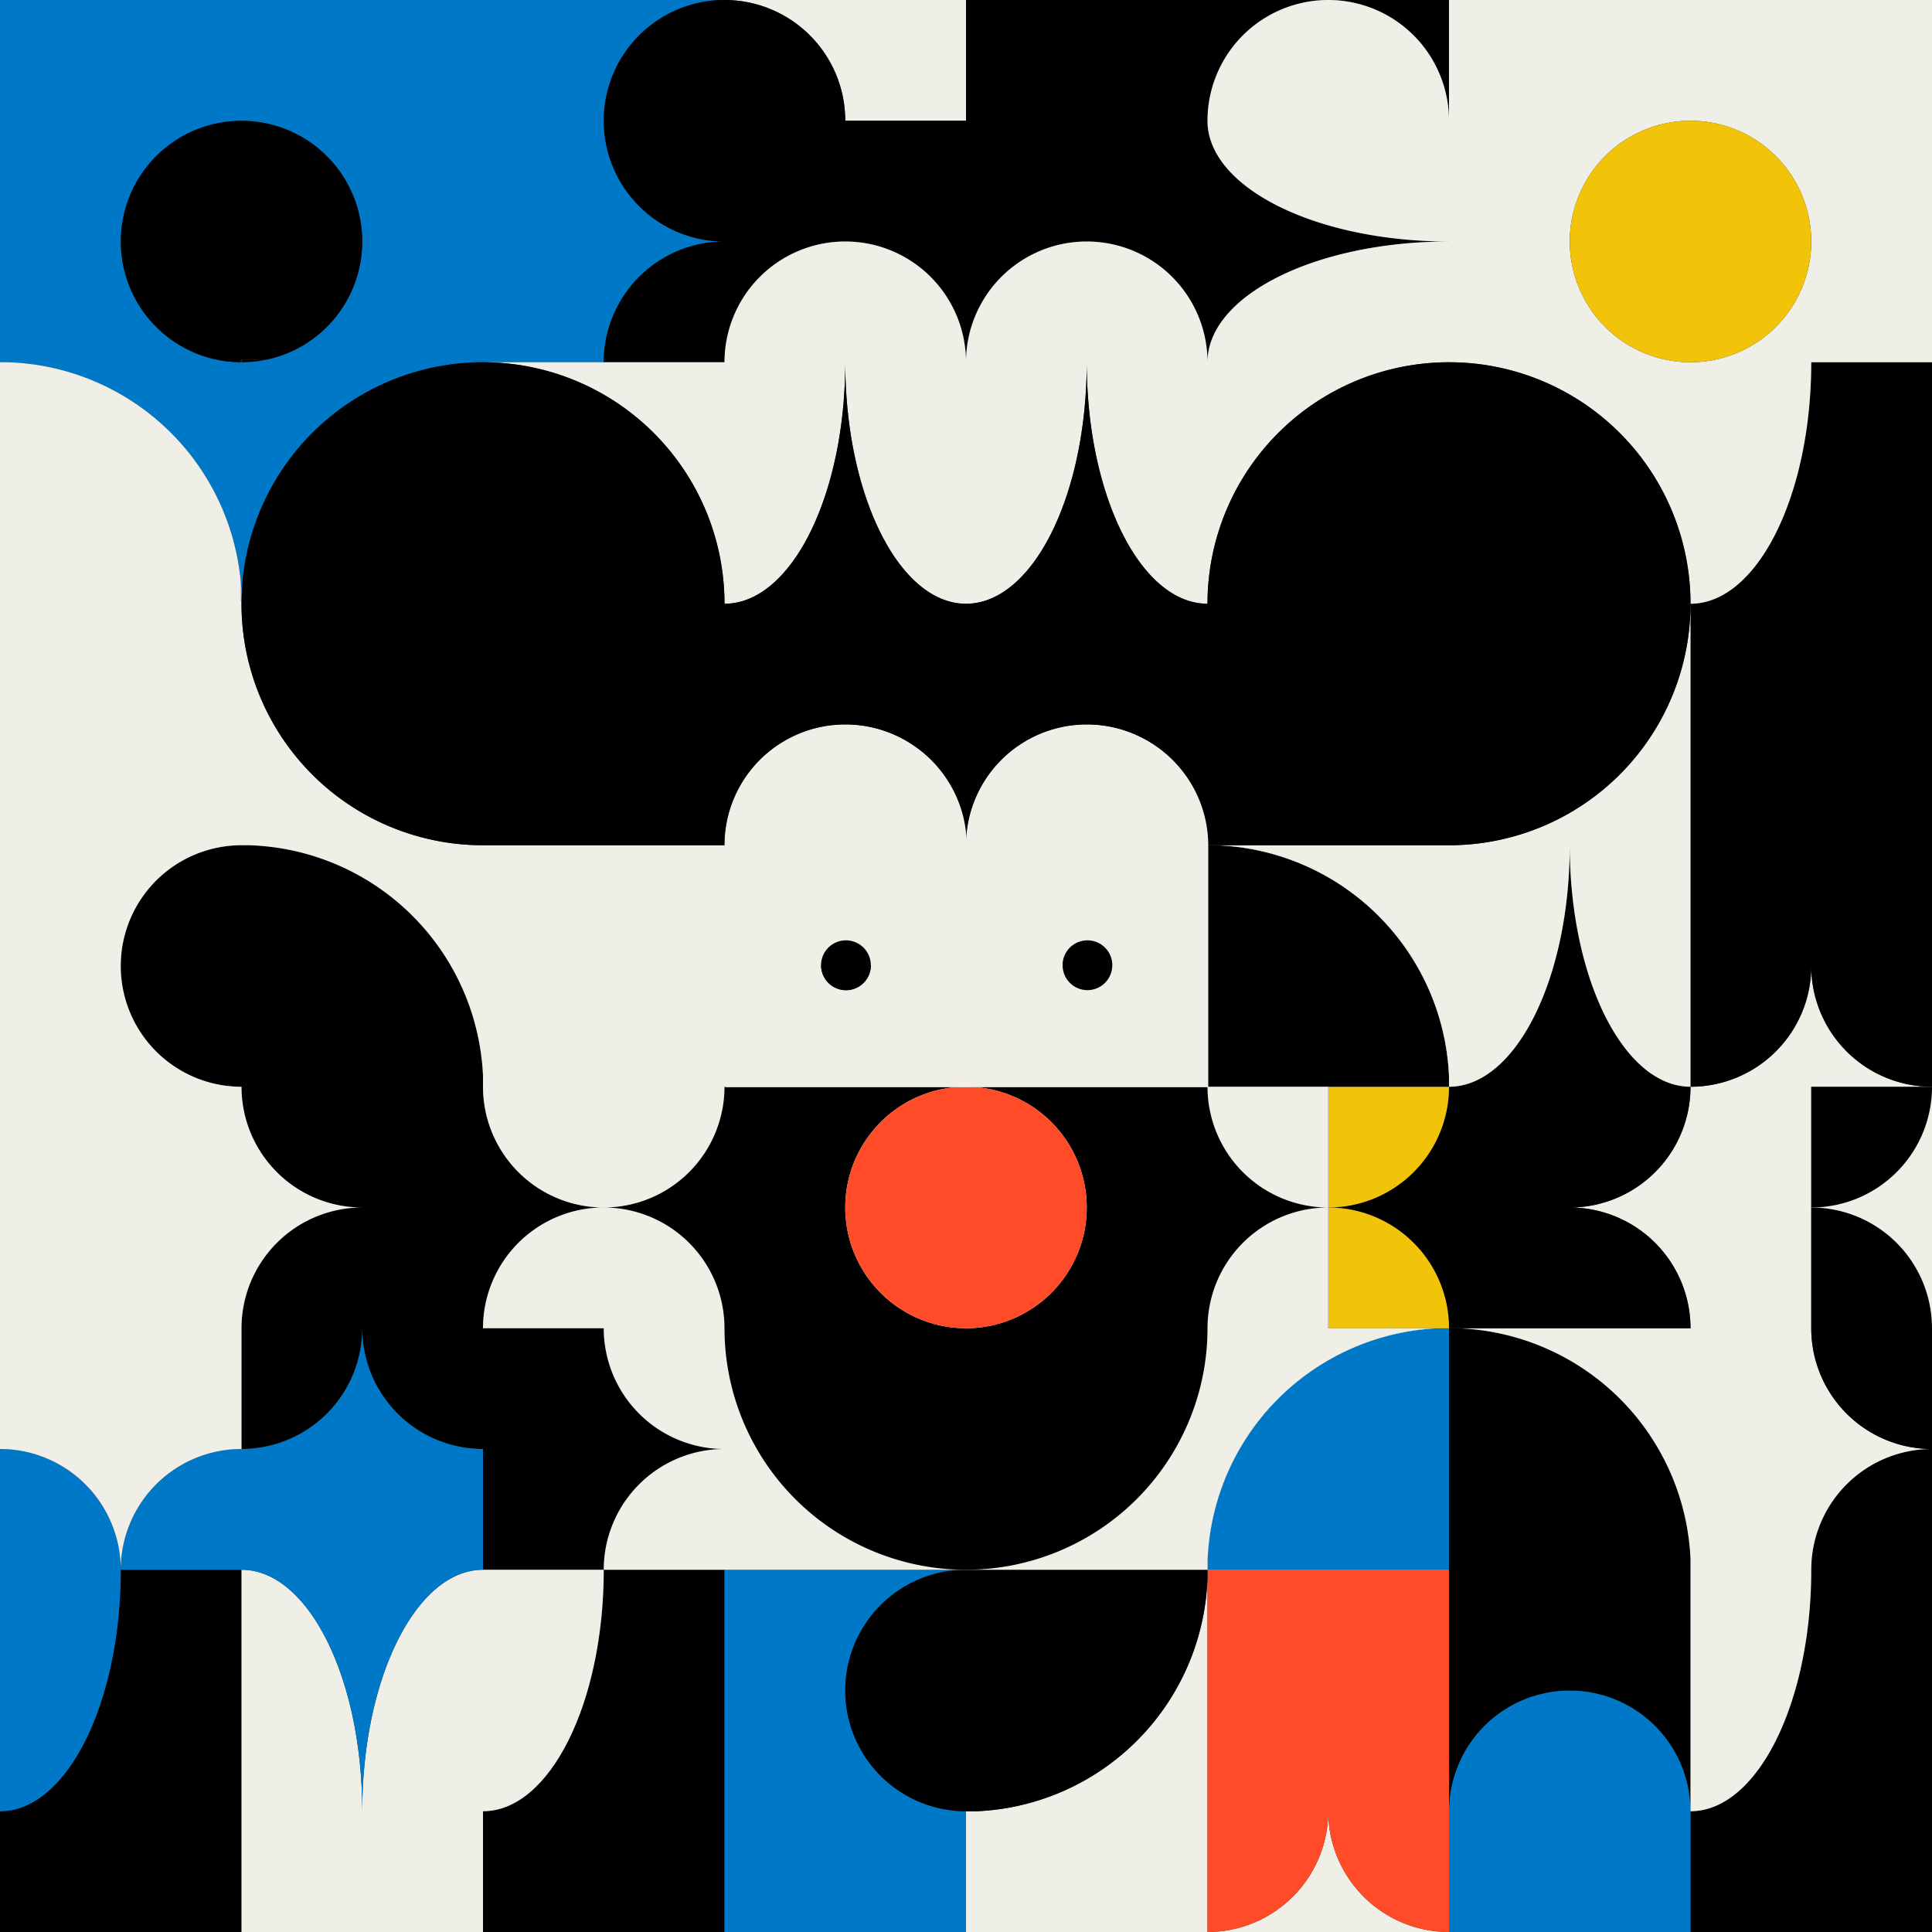
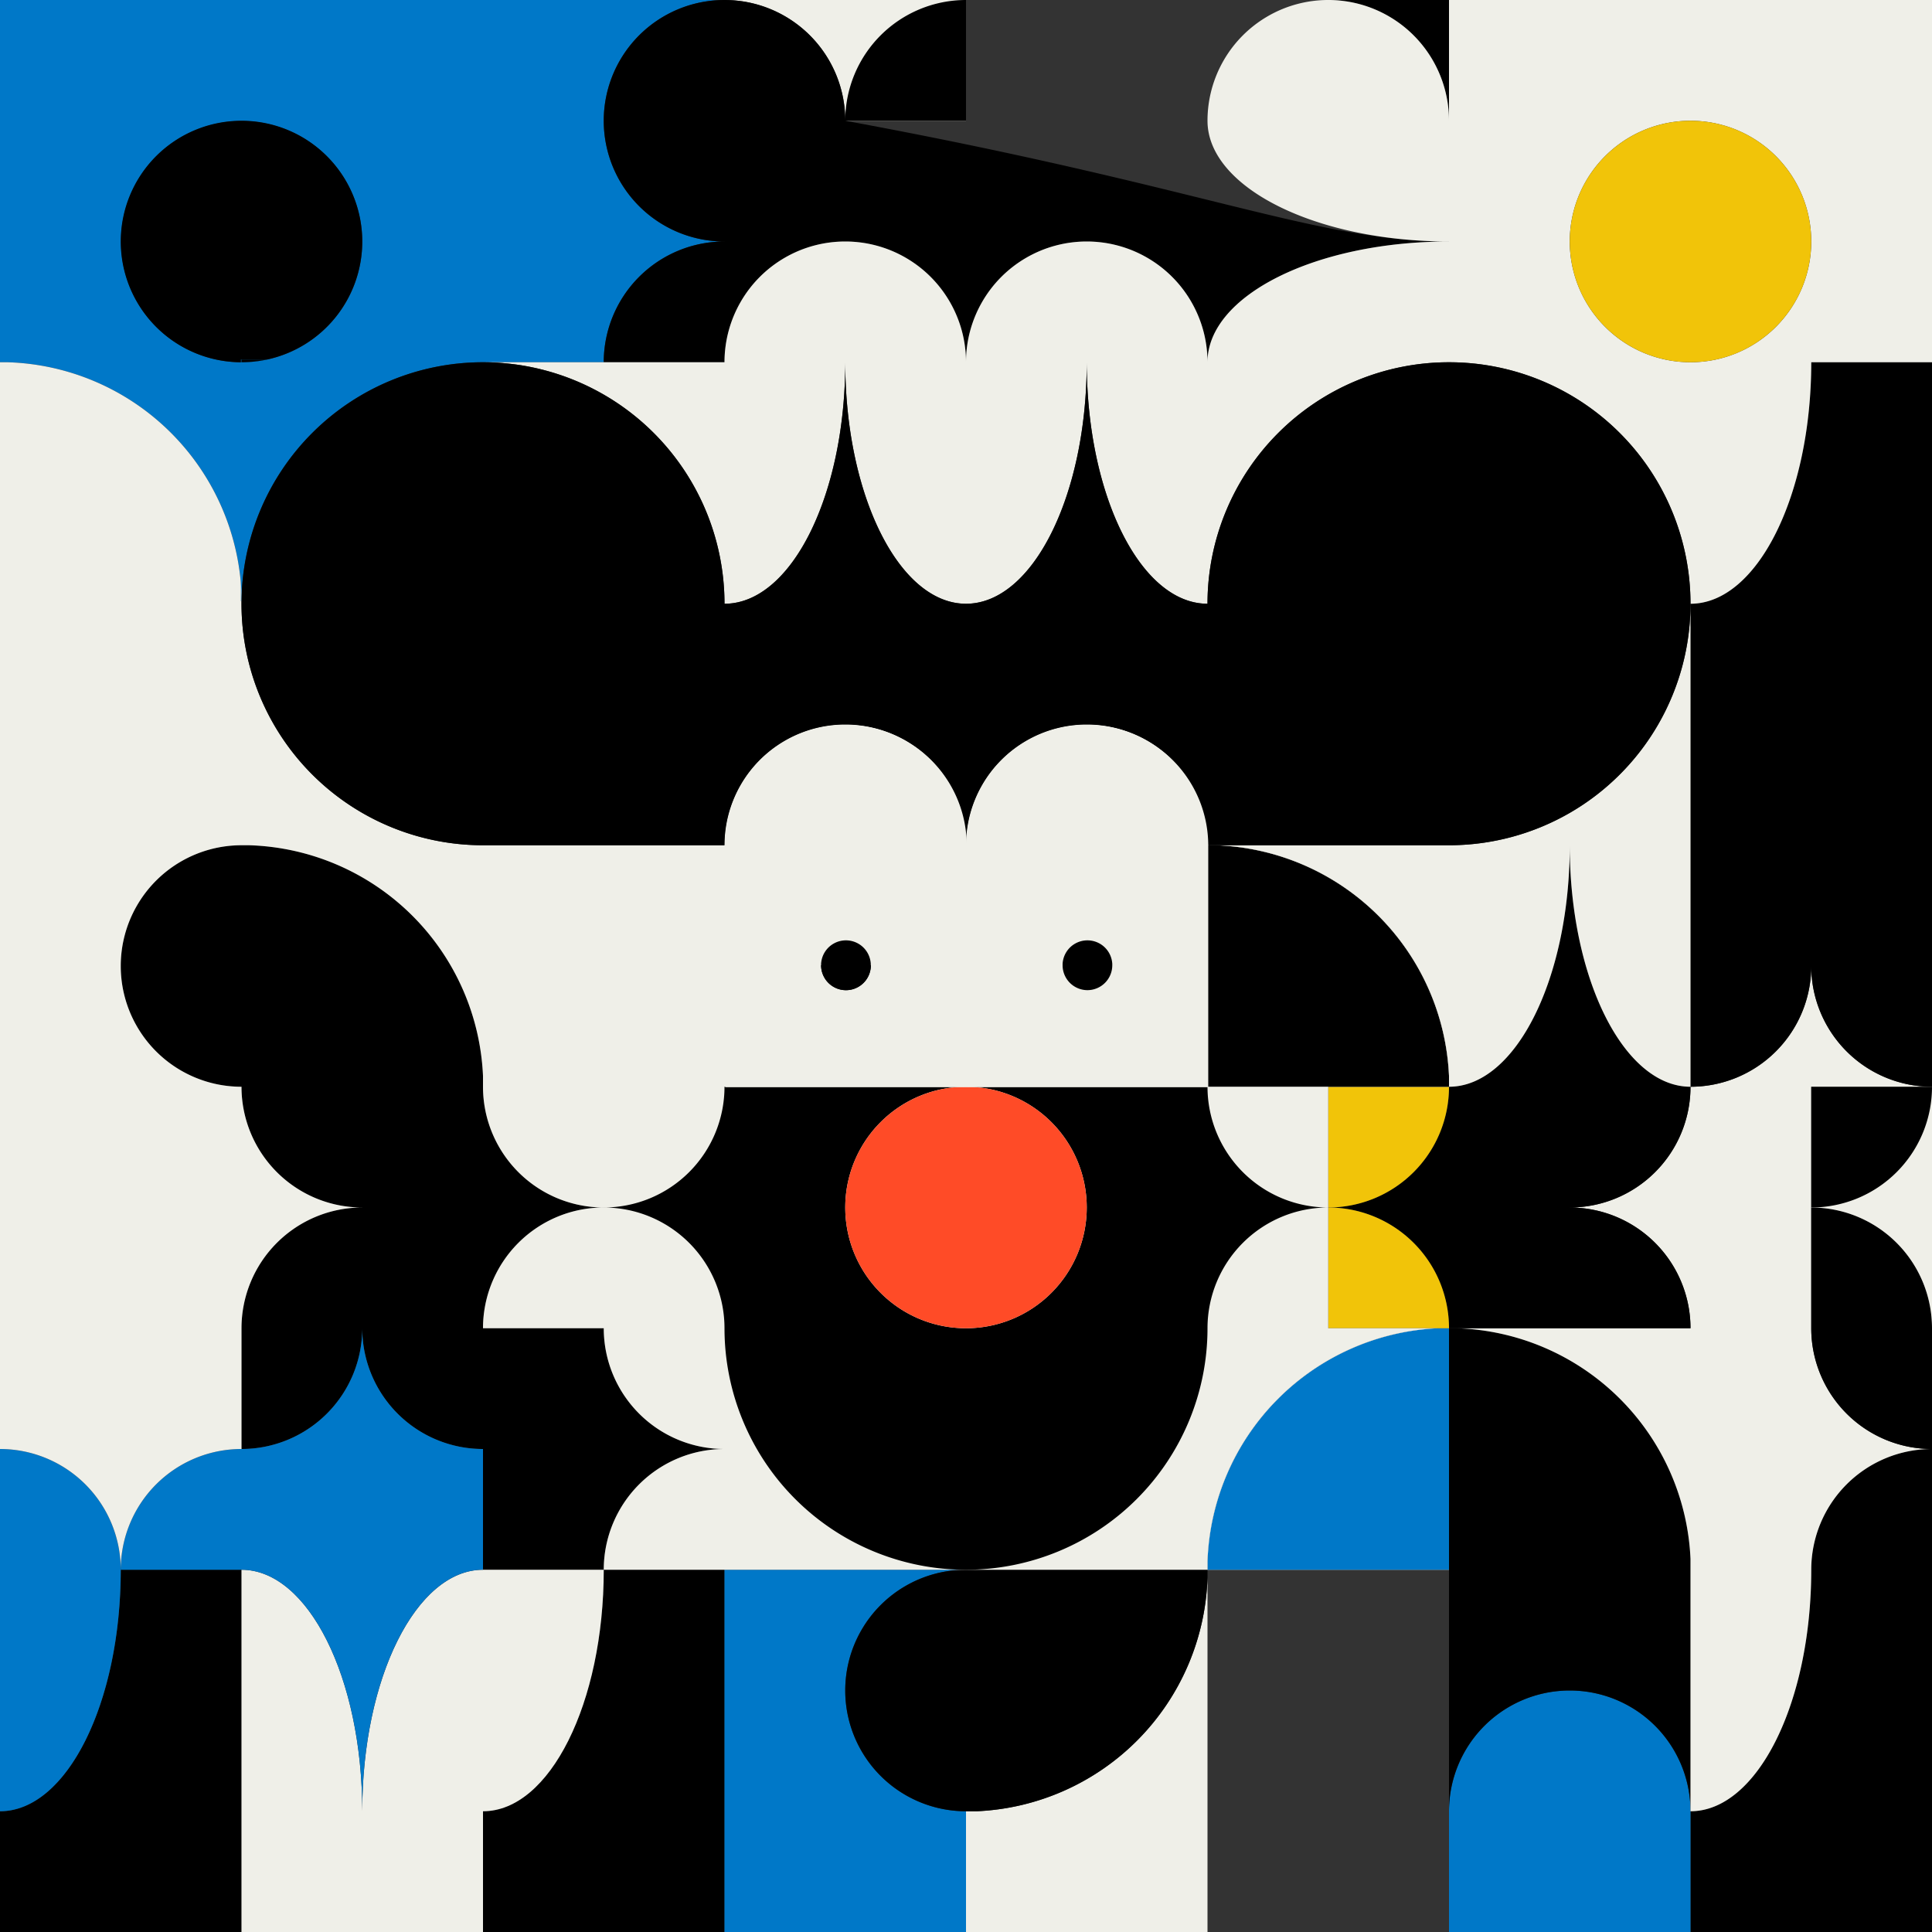
<svg xmlns="http://www.w3.org/2000/svg" viewBox="0 0 1280 1280" data-name="Livello 1" id="Livello_1">
  <rect x="0" y="0" width="1280" height="1280" fill="#333333" stroke="none" />
  <defs>
    <style>.cls-1{fill:#0078c8;}.cls-2{fill:#efefe8;}.cls-3{fill:#ff4b27;}.cls-4{fill:#f1c409;}</style>
  </defs>
  <path d="M400,80A80,80,0,0,1,480,0H0V240H5.26A160,160,0,0,1,159.47,385c.24,2.58.42,5.16.53,7.77v5.4h0A160,160,0,0,1,319.47,240H400a80,80,0,0,1,80-80A80,80,0,0,1,400,80ZM177.05,238.17A79.81,79.81,0,0,1,160,240h-.53a79.92,79.92,0,1,1,17.58-1.82Z" class="cls-1" />
  <path d="M160,392.77v5.4h-.53V385C159.71,387.58,159.89,390.16,160,392.77Z" class="cls-1" />
  <path d="M177.05,238.17A79.81,79.81,0,0,1,160,240h-.53v-1.83Z" class="cls-1" />
-   <path d="M960,1280H800a80,80,0,0,0,80-80A80,80,0,0,0,960,1280Z" class="cls-2" />
  <path d="M160,392.77v5.4h-.53V385C159.71,387.58,159.89,390.16,160,392.77Z" class="cls-1" />
  <path d="M160,392.77v5.4h-.53V385C159.71,387.58,159.89,390.16,160,392.77Z" class="cls-2" />
  <path d="M480,960a80,80,0,0,0-80,80H320V960a80,80,0,0,1-80-80,80,80,0,0,1-80,80V880a80,80,0,0,1,80-80,80,80,0,0,1-80-80,80,80,0,0,1,0-160h5.26A160,160,0,0,1,320,712.77V720a80,80,0,0,0,80,80,80,80,0,0,0-80,80h80A80,80,0,0,0,480,960Z" />
  <path d="M800,1045.26V1280H640v-80h7.23A160,160,0,0,0,800,1045.26Z" class="cls-2" />
  <path d="M480,1040v240H320v-80c44.18,0,80-71.63,80-160Z" />
  <path d="M640,1200v80H480V1040H640a80,80,0,0,0,0,160Z" class="cls-1" />
  <path d="M1280,960v320H1120v-80c44.18,0,80-71.63,80-160A80,80,0,0,1,1280,960Z" />
  <path d="M1120,1200v80H960v-80a80,80,0,0,1,160,0Z" class="cls-1" />
  <path d="M160,1040v240H0v-80c44.18,0,80-71.63,80-160Z" />
  <path d="M1120,1032.77V1200a80,80,0,0,0-160,0V880h5.26A160,160,0,0,1,1120,1032.77Z" />
-   <path d="M960,1040v240a80,80,0,0,1-80-80,80,80,0,0,1-80,80V1040Z" class="cls-3" />
  <path d="M800,1040v5.26A160,160,0,0,1,647.23,1200H640a80,80,0,0,1,0-160Z" />
  <path d="M1280,960a80,80,0,0,0-80,80c0,88.37-35.82,160-80,160V1032.77A160,160,0,0,0,965.26,880H1120a80,80,0,0,0-80-80,80,80,0,0,0,80-80,80,80,0,0,0,80-80,80,80,0,0,0,80,80h-80V880A80,80,0,0,0,1280,960Z" class="cls-2" />
  <path d="M80,1040c0,88.37-35.82,160-80,160V960A80,80,0,0,1,80,1040Z" class="cls-1" />
  <path d="M400,1040c0,88.37-35.82,160-80,160v80H160V1040c44.18,0,80,71.63,80,160,0-88.37,35.82-160,80-160Z" class="cls-2" />
  <path d="M320,960v80c-44.18,0-80,71.63-80,160,0-88.37-35.82-160-80-160H80a80,80,0,0,1,80-80,80,80,0,0,0,80-80A80,80,0,0,0,320,960Z" class="cls-1" />
  <path d="M960,880v160H800v-5.26A160,160,0,0,1,952.77,880Z" class="cls-2" />
  <path d="M960,880v160H800v-5.26A160,160,0,0,1,952.77,880Z" class="cls-1" />
  <path d="M1280,880v80a80,80,0,0,1-80-80V800A80,80,0,0,1,1280,880Z" />
  <path d="M1120,880H960a80,80,0,0,0-80-80,80,80,0,0,0,80-80c44.18,0,80-71.63,80-160,0,88.37,35.82,160,80,160a80,80,0,0,1-80,80A80,80,0,0,1,1120,880Z" />
  <path d="M960,880H880V800A80,80,0,0,1,960,880Z" class="cls-4" />
  <path d="M960,720a80,80,0,0,1-80,80V720Z" class="cls-4" />
  <path d="M1280,720V880a80,80,0,0,0-80-80V720Z" class="cls-2" />
  <path d="M1280,720a80,80,0,0,1-80,80V720Z" />
  <path d="M960,0V80A80,80,0,0,0,880,0Z" />
  <path d="M640,0V80H560A80,80,0,0,0,480,0Z" class="cls-2" />
  <rect height="1.83" width="0.53" y="238.17" x="159.47" class="cls-1" />
  <path d="M160,238.17V240h-.53v-1.82Z" />
  <path d="M177.05,238.17A79.81,79.81,0,0,1,160,240v-1.83Z" class="cls-1" />
  <path d="M240,160a80,80,0,0,1-62.95,78.17H159.47V240A80,80,0,1,1,240,160Z" />
  <path d="M177.05,238.17A79.81,79.81,0,0,1,160,240v-1.83Z" />
-   <path d="M960,160c-88.37,0-160,35.82-160,80a80,80,0,0,0-160,0,80,80,0,0,0-160,0H400a80,80,0,0,1,80-80,80,80,0,1,1,80-80h80V0H880a80,80,0,0,0-80,80C800,124.18,871.63,160,960,160Z" />
+   <path d="M960,160c-88.37,0-160,35.82-160,80a80,80,0,0,0-160,0,80,80,0,0,0-160,0H400a80,80,0,0,1,80-80,80,80,0,1,1,80-80h80V0a80,80,0,0,0-80,80C800,124.18,871.63,160,960,160Z" />
  <path d="M1280,240V720a80,80,0,0,1-80-80,80,80,0,0,1-80,80V400c44.18,0,80-71.63,80-160Z" />
  <path d="M960,712.77V720H800V560h5.26A160,160,0,0,1,960,712.77Z" class="cls-2" />
  <path d="M960,712.77V720H800V560h5.26A160,160,0,0,1,960,712.77Z" />
  <path d="M960,0V80a80,80,0,0,0-160,0c0,44.18,71.63,80,160,80-88.37,0-160,35.82-160,80a80,80,0,0,0-160,0,80,80,0,0,0-160,0H320A160,160,0,0,1,480,400c44.18,0,80-71.63,80-160,0,88.37,35.82,160,80,160s80-71.63,80-160c0,88.37,35.82,160,80,160a160,160,0,0,1,320,0c44.18,0,80-71.63,80-160h80V0Zm160,240a80,80,0,1,1,80-80A80,80,0,0,1,1120,240ZM960,560H805.26A160,160,0,0,1,960,712.77V720c44.18,0,80-71.63,80-160,0,88.37,35.82,160,80,160V400A160,160,0,0,1,960,560ZM880,720H800V560a80,80,0,0,0-160,0,80,80,0,0,0-160,0H320A160,160,0,0,1,160,400c0-.61,0-1.22,0-1.83h-.54V385A160,160,0,0,0,5.26,240H0V960a80,80,0,0,1,80,80,80,80,0,0,1,80-80V880a80,80,0,0,1,80-80,80,80,0,0,1-80-80,80,80,0,0,1,0-160h5.26A160,160,0,0,1,320,712.77V720a80,80,0,0,0,80,80,80,80,0,0,0-80,80h80a80,80,0,0,0,80,80,80,80,0,0,0-80,80H800v-5.26A160,160,0,0,1,952.77,880H880Z" class="cls-2" />
  <circle r="80" cy="160" cx="1120" class="cls-4" />
  <path d="M720,480a80,80,0,0,0-80,80,80,80,0,0,0-160,0V720H800V560A80,80,0,0,0,720,480ZM565.87,657.5A16.49,16.49,0,0,1,549.38,641h0a16.49,16.49,0,1,1,33,0h0A16.49,16.49,0,0,1,565.87,657.5Zm160,0A16.49,16.49,0,0,1,709.38,641h0a16.49,16.49,0,1,1,33,0h0A16.49,16.49,0,0,1,725.87,657.5Z" class="cls-2" />
  <path d="M582.35,641a16.49,16.49,0,1,1-33,0h0a16.49,16.49,0,1,1,33,0Z" class="cls-2" />
  <path d="M742.35,641a16.49,16.49,0,1,1-33,0h0a16.49,16.49,0,1,1,33,0Z" class="cls-2" />
  <path d="M1120,400A160,160,0,0,1,960,560H800a80,80,0,0,0-160,0,80,80,0,0,0-160,0H320A160,160,0,0,1,160,400c0-.61,0-1.22,0-1.83A160,160,0,0,1,319.47,240H320A160,160,0,0,1,480,400c44.18,0,80-71.63,80-160,0,88.37,35.82,160,80,160s80-71.63,80-160c0,88.37,35.82,160,80,160a160,160,0,0,1,320,0Z" />
  <path d="M742.35,641a16.49,16.49,0,1,1-33,0h0a16.49,16.49,0,1,1,33,0Z" />
  <path d="M582.35,641a16.49,16.49,0,1,1-33,0h0a16.49,16.49,0,1,1,33,0Z" />
  <path d="M880,800a80,80,0,0,0-80,80,160,160,0,0,1-320,0,80,80,0,0,0-80-80,80,80,0,0,0,80-80H640a80,80,0,1,0,80,80,80,80,0,0,0-80-80H800A80,80,0,0,0,880,800Z" />
  <circle r="80" cy="800" cx="640" class="cls-3" />
  <rect height="92" width="274" y="589.01" x="509.39" />
  <path d="M720.5,480.29a80,80,0,0,0-80,80,80,80,0,0,0-160,0v160h320v-160A80,80,0,0,0,720.5,480.29ZM560.52,656A16.49,16.49,0,0,1,544,639.53h0c0-.32,0-.64,0-.95a16.48,16.48,0,0,1,32.91,0c0,.31,0,.62,0,.94h0A16.49,16.49,0,0,1,560.52,656Zm160,0A16.49,16.49,0,0,1,704,639.53h0c0-.32,0-.64,0-.95a16.48,16.48,0,0,1,32.91,0c0,.31,0,.62,0,.94h0A16.49,16.49,0,0,1,720.52,656Z" class="cls-2" />
  <path d="M577,639.53a16.49,16.49,0,1,1-33,0" />
</svg>